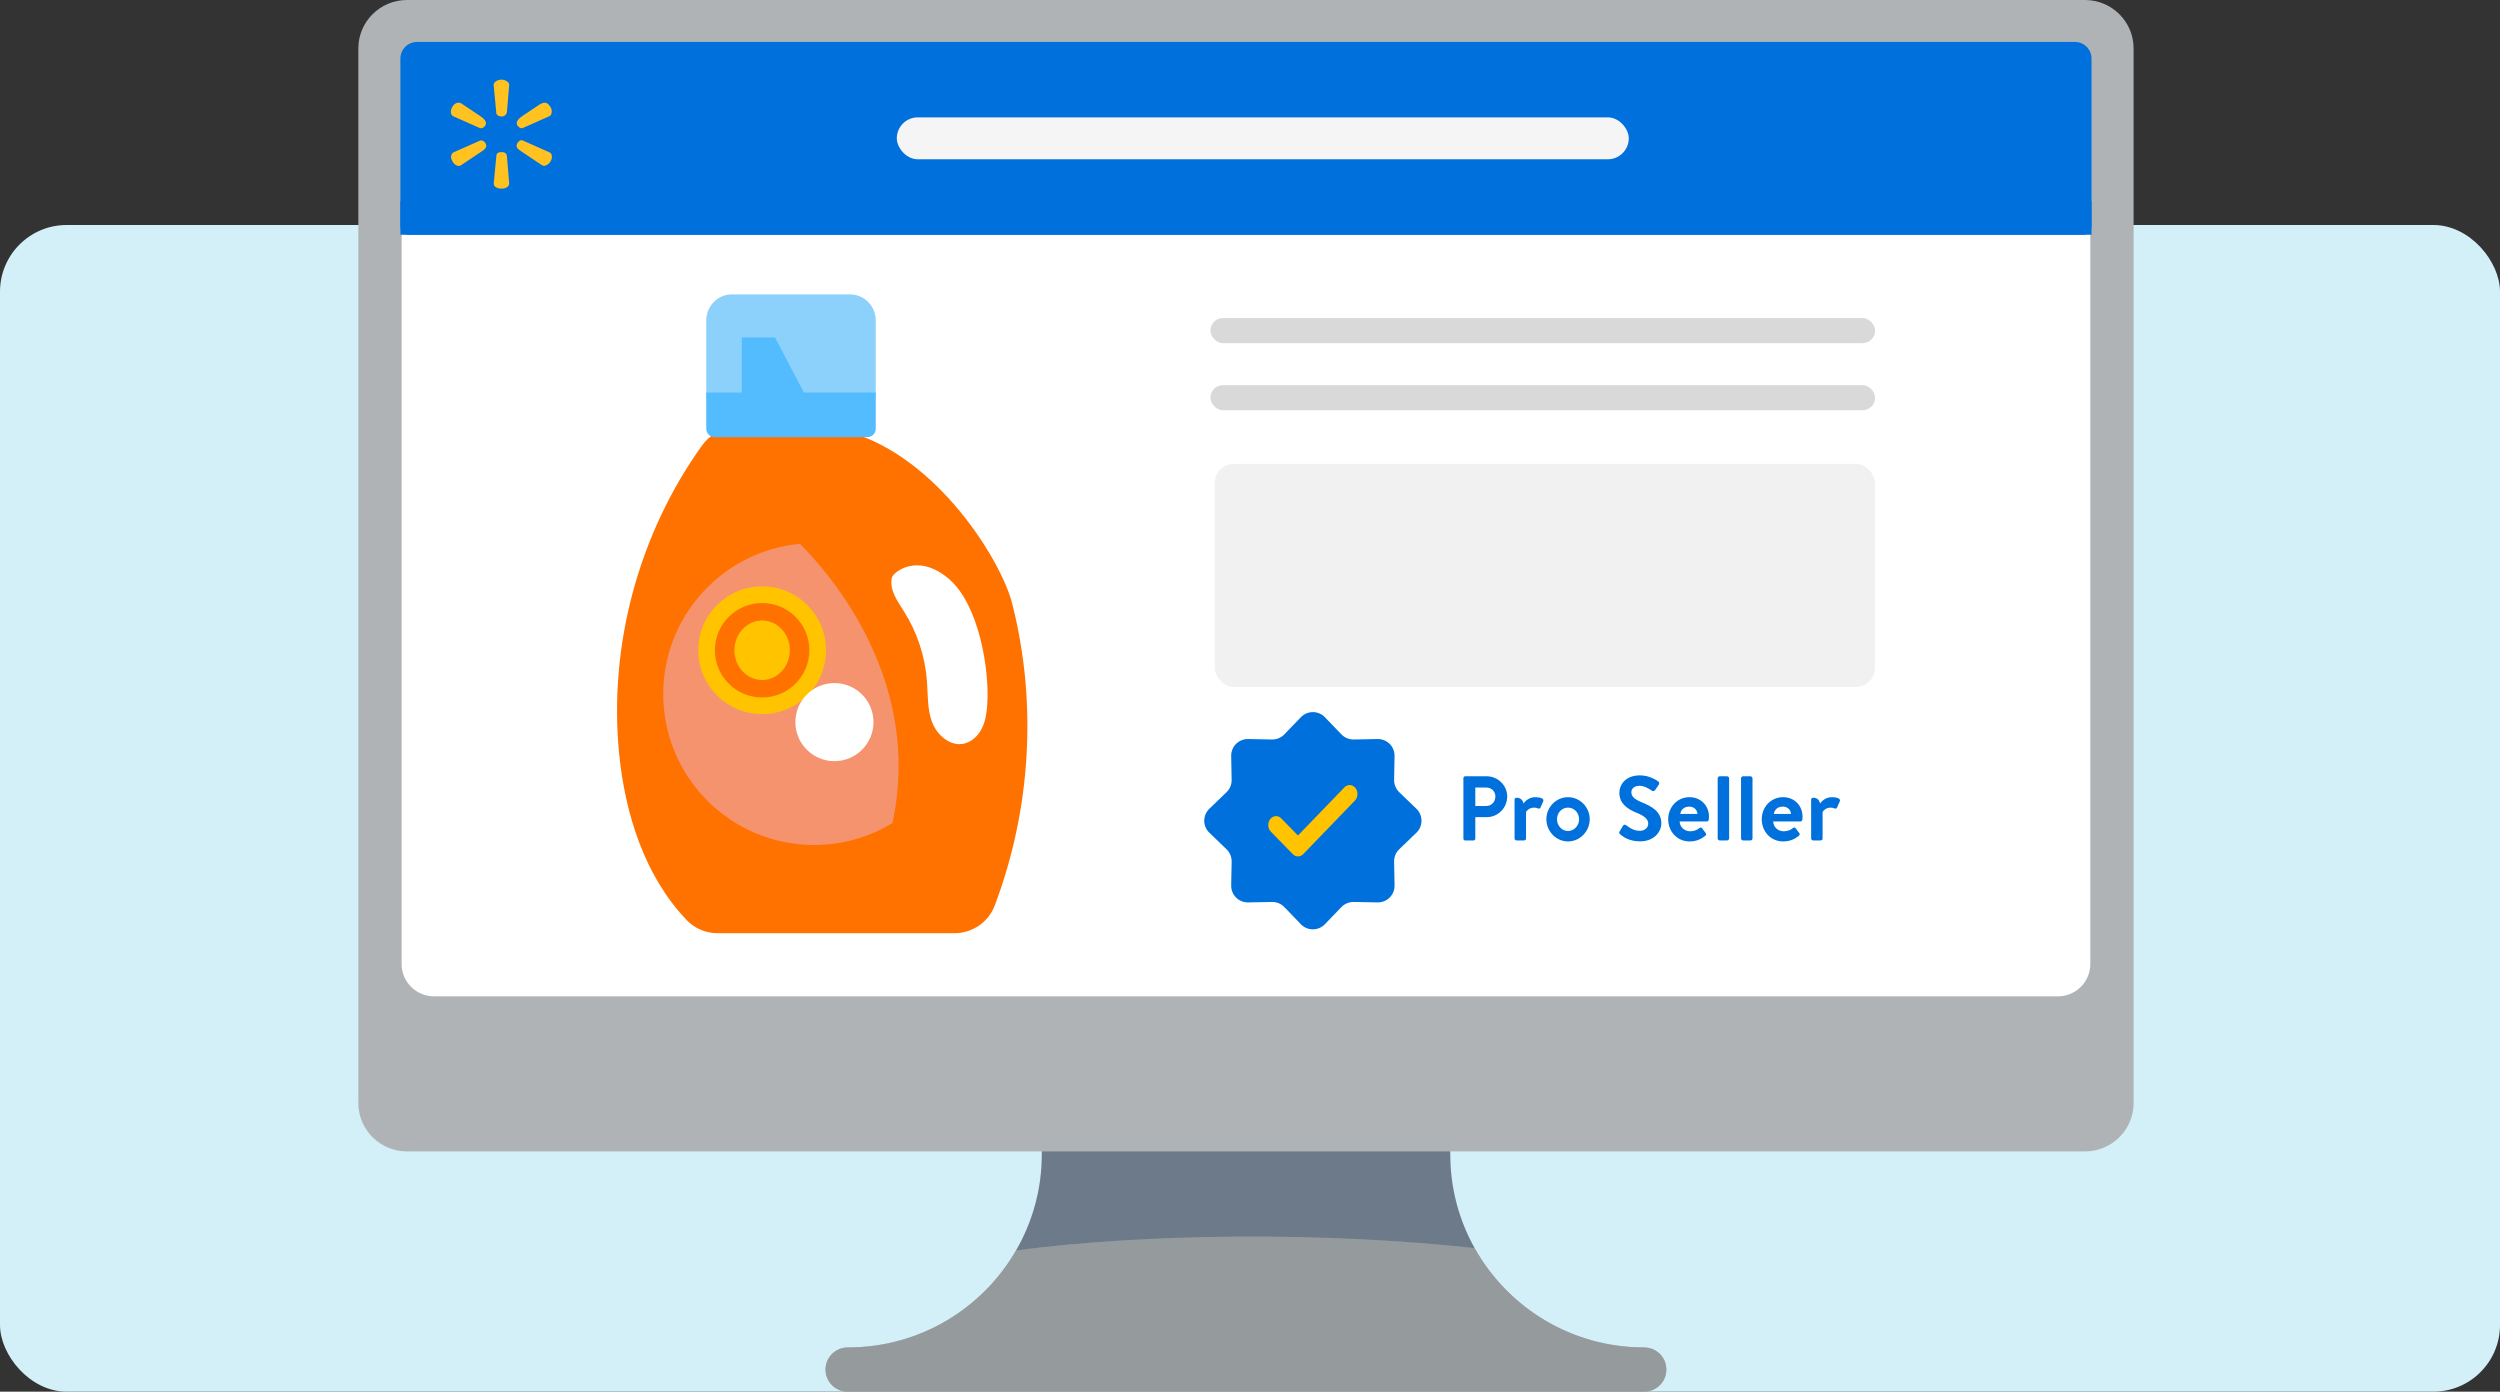
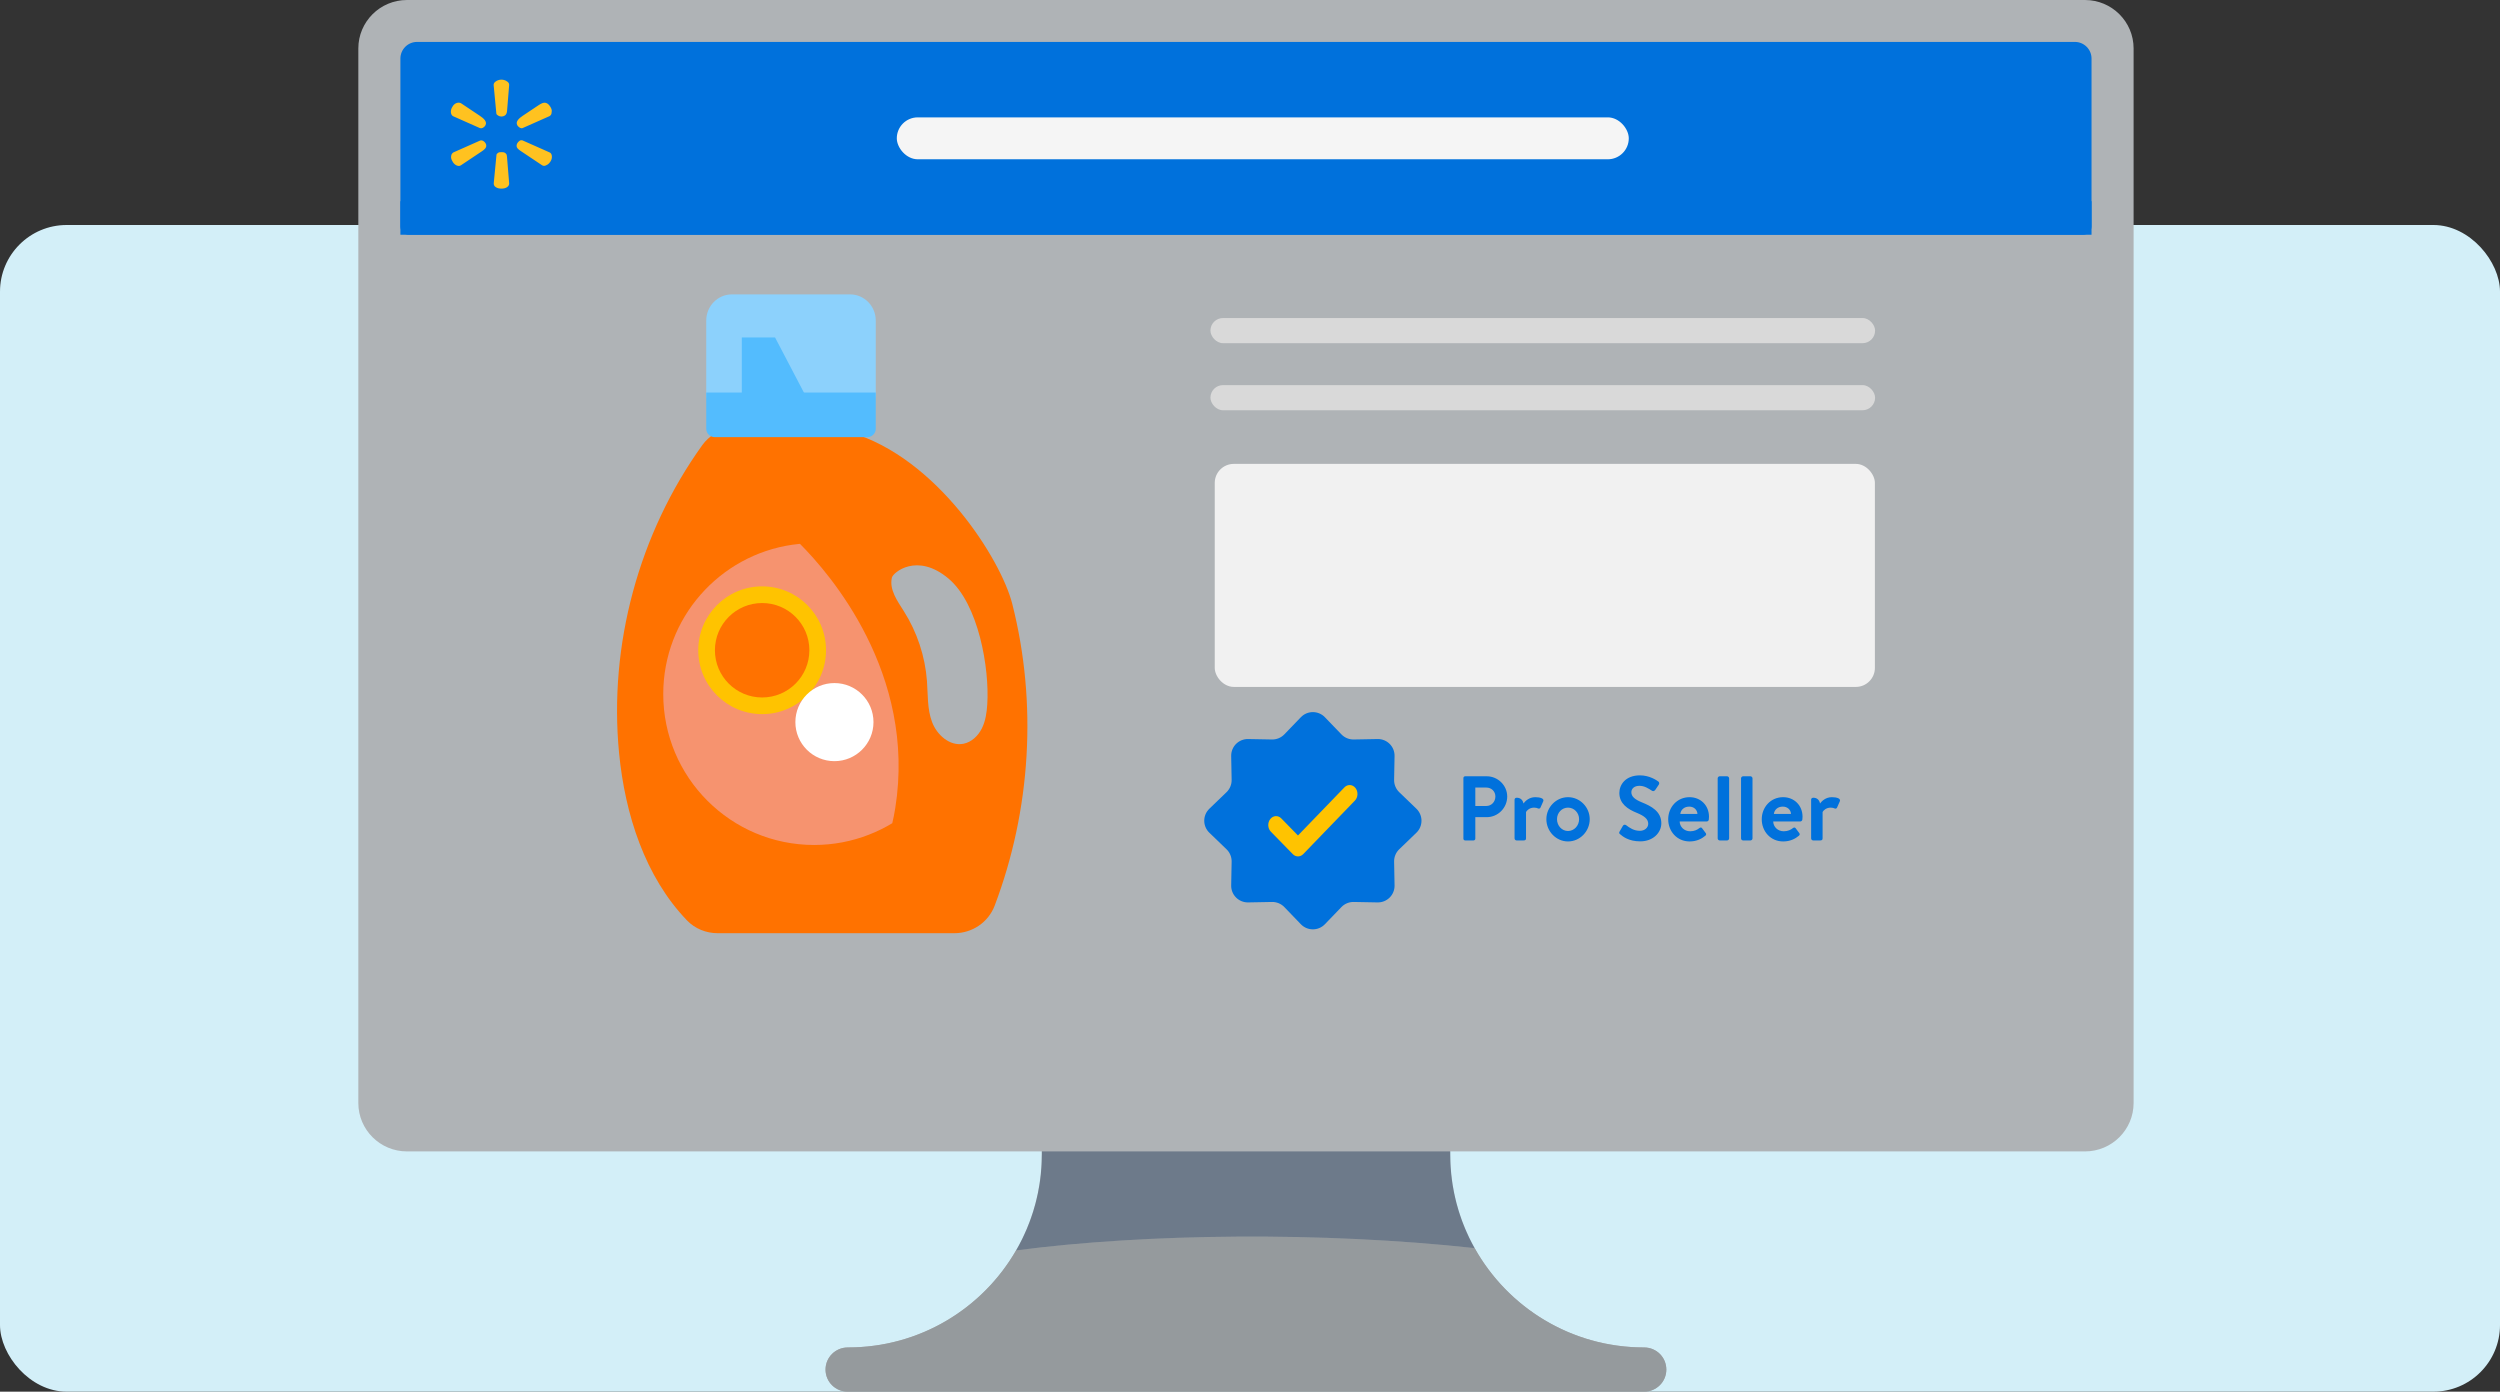
<svg xmlns="http://www.w3.org/2000/svg" width="300" height="167" viewBox="0 0 300 167" fill="none">
  <rect x="0" y="0" width="300" height="167" fill="#333333" stroke="none" />
  <rect y="27" width="300" height="140" rx="8" fill="#D3EFF8" />
  <path d="M250.196 0H48.837C45.608 0 43 2.608 43 5.812V132.358C43 135.574 45.619 138.17 48.837 138.17H125.011V138.535C125.011 151.331 114.591 161.696 101.753 161.696C101.753 161.696 101.731 161.696 101.72 161.696C100.255 161.696 99.057 162.878 99.057 164.348C99.057 165.818 100.244 167 101.72 167C101.731 167 101.742 167 101.753 167H197.29C198.754 167 199.953 165.818 199.953 164.348C199.953 162.878 198.766 161.696 197.29 161.696C197.29 161.696 197.279 161.696 197.268 161.696C184.43 161.685 174.022 151.32 174.022 138.535V138.17H250.196C253.424 138.17 256.032 135.563 256.032 132.358V5.812C256.032 2.597 253.413 0 250.196 0Z" fill="#AFB3B6" />
  <path d="M121.926 150.049C117.909 157.011 110.397 161.696 101.764 161.696C101.764 161.696 101.742 161.696 101.731 161.696C100.266 161.696 99.068 162.878 99.068 164.348C99.068 165.818 100.255 167 101.731 167C101.742 167 101.753 167 101.764 167H197.301C198.766 167 199.964 165.818 199.964 164.348C199.964 162.878 198.777 161.696 197.301 161.696C197.301 161.696 197.29 161.696 197.279 161.696C188.535 161.696 180.934 156.878 176.962 149.773C158.687 147.784 137.604 147.994 121.926 150.049Z" fill="#959A9D" />
  <path d="M174.033 138.17H125.022V138.535C125.022 142.734 123.89 146.657 121.926 150.049C137.604 147.994 158.687 147.784 176.962 149.773C175.098 146.447 174.033 142.612 174.033 138.535V138.17Z" fill="#041E42" fill-opacity="0.38" />
-   <path d="M246.945 5.315H52.088C49.937 5.315 48.193 7.051 48.193 9.194V115.683C48.193 117.825 49.937 119.562 52.088 119.562H246.945C249.095 119.562 250.839 117.825 250.839 115.683V9.194C250.839 7.051 249.095 5.315 246.945 5.315Z" fill="white" />
  <path d="M248.984 5.03H50.048C48.944 5.03 48.048 5.926 48.048 7.03V27.169C48.048 27.721 48.496 28.169 49.048 28.169H249.984C250.536 28.169 250.984 27.721 250.984 27.169V7.03C250.984 5.926 250.088 5.03 248.984 5.03Z" fill="#0071DC" />
  <path d="M250.984 24.145H48.048V28.169H250.984V24.145Z" fill="#0071DC" />
  <path fill-rule="evenodd" clip-rule="evenodd" d="M65.96 13.926C65.961 13.926 65.962 13.928 65.96 13.929L62.722 15.366V15.366C62.518 15.455 62.279 15.289 62.137 15.117C62.112 15.088 62.089 15.055 62.069 15.018V15.018C61.831 14.581 62.315 14.171 62.728 13.894L64.567 12.666C64.87 12.464 65.212 12.238 65.555 12.362V12.362C65.681 12.408 65.789 12.486 65.881 12.594C66.006 12.739 66.116 12.904 66.177 13.085C66.218 13.207 66.225 13.33 66.201 13.437C66.198 13.449 66.197 13.46 66.196 13.472C66.192 13.695 66.109 13.838 65.959 13.923C65.958 13.924 65.958 13.926 65.96 13.926V13.926ZM62.728 16.855C62.727 16.855 62.727 16.857 62.728 16.858L65.966 18.295C66.039 18.329 66.097 18.382 66.137 18.449C66.238 18.616 66.243 18.815 66.21 19.007V19.007C66.168 19.248 66.013 19.478 65.835 19.647C65.757 19.722 65.668 19.779 65.567 19.821C65.361 19.933 65.204 19.933 65.034 19.821L62.48 18.115C62.239 17.954 61.97 17.758 61.992 17.468C61.995 17.419 62.004 17.37 62.017 17.323C62.048 17.214 62.113 17.118 62.191 17.036C62.255 16.969 62.328 16.905 62.4 16.86C62.405 16.857 62.41 16.854 62.416 16.852C62.531 16.819 62.646 16.819 62.729 16.853C62.73 16.853 62.73 16.855 62.728 16.855V16.855ZM60.168 18.258C60.26 18.258 60.356 18.258 60.436 18.272C60.539 18.291 60.638 18.36 60.712 18.433V18.433C60.814 18.534 60.828 18.677 60.839 18.82L61.1 22.006C61.1 22.204 61.015 22.353 60.822 22.477C60.495 22.688 59.841 22.688 59.526 22.477C59.321 22.366 59.248 22.204 59.248 22.006L59.575 18.605C59.575 18.493 59.66 18.406 59.781 18.332C59.902 18.258 60.023 18.258 60.192 18.258H60.168ZM60.168 9.557C60.41 9.557 60.652 9.632 60.822 9.756C61.027 9.868 61.1 10.029 61.1 10.19L60.849 13.287C60.831 13.512 60.772 13.745 60.58 13.864V13.864C60.349 14.025 59.998 14.025 59.768 13.864C59.647 13.79 59.563 13.703 59.563 13.628L59.236 10.19C59.236 10.029 59.321 9.88 59.514 9.756C59.672 9.644 59.926 9.557 60.168 9.557ZM54.377 18.307C54.375 18.307 54.375 18.305 54.376 18.304L57.614 16.867C57.63 16.862 57.646 16.858 57.662 16.854C57.844 16.81 58.029 16.914 58.159 17.05V17.05C58.237 17.132 58.301 17.226 58.33 17.335C58.338 17.366 58.344 17.396 58.348 17.427C58.39 17.747 58.095 17.976 57.827 18.155L55.314 19.834V19.834C55.007 20.052 54.561 19.791 54.359 19.472C54.337 19.438 54.317 19.401 54.297 19.362C54.18 19.171 54.097 18.944 54.135 18.761C54.138 18.748 54.139 18.735 54.14 18.721C54.148 18.535 54.262 18.394 54.378 18.31C54.379 18.309 54.378 18.307 54.377 18.307V18.307ZM55.294 12.375C55.299 12.375 55.304 12.376 55.308 12.379L57.592 13.904C58.009 14.183 58.494 14.59 58.255 15.031V15.031C58.235 15.069 58.213 15.103 58.189 15.133C58.05 15.306 57.815 15.444 57.602 15.378V15.378L54.357 13.938V13.938C54.044 13.745 54.05 13.259 54.221 12.934C54.237 12.903 54.255 12.874 54.273 12.846C54.394 12.61 54.551 12.461 54.757 12.375C54.961 12.301 55.117 12.3 55.285 12.373C55.288 12.374 55.291 12.375 55.294 12.375V12.375Z" fill="#FFC220" />
  <rect x="145.252" y="38.164" width="79.761" height="3.018" rx="1.509" fill="#D9D9D9" />
  <rect x="145.252" y="46.213" width="79.761" height="3.018" rx="1.509" fill="#D9D9D9" />
  <rect x="145.769" y="55.667" width="79.218" height="26.763" rx="2.285" fill="#F1F1F1" />
  <rect x="107.616" y="14.084" width="87.838" height="5.03" rx="2.515" fill="#F5F5F5" />
  <path d="M156.105 86.065C156.891 85.249 158.198 85.249 158.985 86.065L160.971 88.126C161.357 88.527 161.892 88.748 162.448 88.738L165.31 88.685C166.444 88.664 167.368 89.588 167.347 90.722L167.294 93.584C167.284 94.14 167.505 94.675 167.906 95.061L169.967 97.047C170.783 97.834 170.783 99.141 169.967 99.927L167.906 101.914C167.505 102.299 167.284 102.835 167.294 103.391L167.347 106.253C167.368 107.386 166.444 108.31 165.31 108.289L162.448 108.236C161.892 108.226 161.357 108.448 160.971 108.848L158.985 110.909C158.198 111.726 156.891 111.726 156.105 110.909L154.119 108.848C153.733 108.448 153.197 108.226 152.641 108.236L149.779 108.289C148.646 108.31 147.722 107.386 147.743 106.253L147.796 103.391C147.806 102.835 147.584 102.299 147.184 101.914L145.123 99.927C144.306 99.141 144.306 97.834 145.123 97.047L147.184 95.061C147.584 94.675 147.806 94.14 147.796 93.584L147.743 90.722C147.722 89.588 148.646 88.664 149.779 88.685L152.641 88.738C153.197 88.748 153.733 88.527 154.119 88.126L156.105 86.065Z" fill="#0071DC" />
  <path fill-rule="evenodd" clip-rule="evenodd" d="M162.655 94.557C163.002 94.995 162.973 95.672 162.59 96.069L156.389 102.492C156.033 102.86 155.492 102.862 155.135 102.496L152.504 99.802C152.119 99.408 152.086 98.731 152.431 98.291C152.777 97.85 153.369 97.813 153.754 98.208L155.756 100.258L161.332 94.483C161.715 94.085 162.307 94.119 162.655 94.557Z" fill="#FFC300" />
  <path d="M175.608 100.644V93.362C175.608 93.252 175.696 93.153 175.817 93.153H178.402C179.755 93.153 180.866 94.253 180.866 95.584C180.866 96.948 179.755 98.059 178.413 98.059H177.038V100.644C177.038 100.754 176.939 100.853 176.829 100.853H175.817C175.696 100.853 175.608 100.754 175.608 100.644ZM177.038 96.717H178.358C178.974 96.717 179.447 96.222 179.447 95.573C179.447 94.968 178.974 94.506 178.358 94.506H177.038V96.717ZM181.747 100.611V95.958C181.747 95.837 181.835 95.727 182.011 95.727C182.484 95.727 182.748 96.035 182.814 96.42C183.001 96.167 183.463 95.661 184.233 95.661C184.838 95.661 185.333 95.826 185.19 96.156L184.86 96.904C184.805 97.025 184.684 97.069 184.563 97.014C184.442 96.959 184.321 96.915 184.09 96.915C183.54 96.915 183.21 97.267 183.122 97.443V100.611C183.122 100.798 183.001 100.853 182.836 100.853H181.989C181.868 100.853 181.747 100.743 181.747 100.611ZM185.564 98.301C185.564 96.871 186.73 95.661 188.16 95.661C189.601 95.661 190.767 96.871 190.767 98.301C190.767 99.753 189.601 100.974 188.16 100.974C186.73 100.974 185.564 99.753 185.564 98.301ZM186.84 98.301C186.84 99.082 187.423 99.72 188.16 99.72C188.897 99.72 189.491 99.082 189.491 98.301C189.491 97.531 188.897 96.915 188.16 96.915C187.423 96.915 186.84 97.531 186.84 98.301ZM196.83 100.963C195.444 100.963 194.729 100.38 194.41 100.105C194.3 100.017 194.256 99.951 194.355 99.775L194.751 99.093C194.839 98.939 195.026 98.939 195.125 99.016C195.576 99.357 196.071 99.698 196.786 99.698C197.358 99.698 197.787 99.324 197.787 98.851C197.787 98.29 197.314 97.905 196.39 97.531C195.356 97.113 194.322 96.453 194.322 95.155C194.322 94.176 195.048 93.043 196.797 93.043C197.919 93.043 198.777 93.615 198.997 93.78C199.107 93.846 199.14 94.033 199.063 94.143L198.645 94.77C198.557 94.902 198.392 94.99 198.26 94.902C197.787 94.605 197.336 94.297 196.731 94.297C196.104 94.297 195.763 94.649 195.763 95.067C195.763 95.584 196.17 95.936 197.061 96.299C198.128 96.728 199.36 97.366 199.36 98.785C199.36 99.918 198.381 100.963 196.83 100.963ZM200.184 98.312C200.184 96.882 201.24 95.661 202.747 95.661C204.067 95.661 205.079 96.64 205.079 98.015C205.079 98.092 205.068 98.268 205.057 98.345C205.046 98.477 204.925 98.576 204.815 98.576H201.559C201.57 99.203 202.087 99.753 202.824 99.753C203.33 99.753 203.682 99.566 203.913 99.379C204.034 99.28 204.166 99.269 204.243 99.379L204.672 99.951C204.76 100.05 204.771 100.171 204.65 100.281C204.21 100.655 203.583 100.974 202.758 100.974C201.24 100.974 200.184 99.764 200.184 98.312ZM201.636 97.674H203.693C203.671 97.179 203.275 96.794 202.714 96.794C202.098 96.794 201.702 97.168 201.636 97.674ZM206.121 100.611V93.395C206.121 93.274 206.242 93.153 206.363 93.153H207.254C207.375 93.153 207.496 93.274 207.496 93.395V100.611C207.496 100.743 207.375 100.853 207.254 100.853H206.363C206.242 100.853 206.121 100.743 206.121 100.611ZM208.925 100.611V93.395C208.925 93.274 209.046 93.153 209.167 93.153H210.058C210.179 93.153 210.3 93.274 210.3 93.395V100.611C210.3 100.743 210.179 100.853 210.058 100.853H209.167C209.046 100.853 208.925 100.743 208.925 100.611ZM211.41 98.312C211.41 96.882 212.466 95.661 213.973 95.661C215.293 95.661 216.305 96.64 216.305 98.015C216.305 98.092 216.294 98.268 216.283 98.345C216.272 98.477 216.151 98.576 216.041 98.576H212.785C212.796 99.203 213.313 99.753 214.05 99.753C214.556 99.753 214.908 99.566 215.139 99.379C215.26 99.28 215.392 99.269 215.469 99.379L215.898 99.951C215.986 100.05 215.997 100.171 215.876 100.281C215.436 100.655 214.809 100.974 213.984 100.974C212.466 100.974 211.41 99.764 211.41 98.312ZM212.862 97.674H214.919C214.897 97.179 214.501 96.794 213.94 96.794C213.324 96.794 212.928 97.168 212.862 97.674ZM217.336 100.611V95.958C217.336 95.837 217.424 95.727 217.6 95.727C218.073 95.727 218.337 96.035 218.403 96.42C218.59 96.167 219.052 95.661 219.822 95.661C220.427 95.661 220.922 95.826 220.779 96.156L220.449 96.904C220.394 97.025 220.273 97.069 220.152 97.014C220.031 96.959 219.91 96.915 219.679 96.915C219.129 96.915 218.799 97.267 218.711 97.443V100.611C218.711 100.798 218.59 100.853 218.425 100.853H217.578C217.457 100.853 217.336 100.743 217.336 100.611Z" fill="#0071DC" />
  <path fill-rule="evenodd" clip-rule="evenodd" d="M118.471 84.529C118.407 85.521 118.265 86.528 117.821 87.415C117.376 88.303 116.583 89.062 115.609 89.252C113.98 89.569 112.431 88.197 111.847 86.643C111.262 85.089 111.357 83.378 111.236 81.722C111.014 78.763 110.054 75.859 108.467 73.351C107.679 72.107 106.692 70.744 107.028 69.31C107.172 68.703 110.043 66.266 113.81 69.42C117.44 72.459 118.752 80.248 118.471 84.529M121.464 72.435C120.122 67.169 112.473 54.92 102.024 51.882C101.127 51.62 100.131 50.89 99.206 51.018L87.734 51.352C86.348 51.545 85.089 52.282 84.272 53.42C76.669 64.007 73.03 77.395 74.29 90.375C75 97.69 77.393 105.213 82.448 110.457C83.404 111.448 84.741 111.984 86.12 111.984H114.534C116.67 111.984 118.604 110.676 119.361 108.677C123.715 97.187 124.498 84.345 121.464 72.435" fill="#FF7200" />
  <path fill-rule="evenodd" clip-rule="evenodd" d="M95.994 65.26C95.688 65.288 95.385 65.324 95.084 65.368C86.321 66.636 79.59 74.173 79.59 83.287C79.59 93.29 87.698 101.397 97.7 101.397C100.018 101.397 102.233 100.957 104.27 100.162C105.248 99.782 106.186 99.323 107.072 98.786C107.2 98.266 107.32 97.663 107.433 96.962C110.002 80.815 99.526 68.792 95.994 65.26" fill="#F6936F" />
  <path fill-rule="evenodd" clip-rule="evenodd" d="M99.123 78.031C99.123 82.265 95.69 85.695 91.458 85.695C87.224 85.695 83.791 82.265 83.791 78.031C83.791 73.796 87.224 70.365 91.458 70.365C95.69 70.365 99.123 73.796 99.123 78.031" fill="#FFC300" />
  <path fill-rule="evenodd" clip-rule="evenodd" d="M97.124 78.031C97.124 81.16 94.588 83.697 91.458 83.697C88.328 83.697 85.79 81.16 85.79 78.031C85.79 74.901 88.328 72.364 91.458 72.364C94.588 72.364 97.124 74.901 97.124 78.031" fill="#FF7200" />
-   <path fill-rule="evenodd" clip-rule="evenodd" d="M94.784 78.031C94.784 80.003 93.294 81.603 91.457 81.603C89.62 81.603 88.13 80.003 88.13 78.031C88.13 76.058 89.62 74.458 91.457 74.458C93.294 74.458 94.784 76.058 94.784 78.031" fill="#FFC300" />
  <path fill-rule="evenodd" clip-rule="evenodd" d="M87.828 50.314H102.012C103.712 50.314 105.09 48.91 105.09 47.178V38.463C105.09 36.731 103.712 35.327 102.012 35.327H87.828C86.128 35.327 84.75 36.731 84.75 38.463V47.178C84.75 48.91 86.128 50.314 87.828 50.314" fill="#8CD1FC" />
  <path fill-rule="evenodd" clip-rule="evenodd" d="M84.75 51.455C84.75 52.007 85.198 52.455 85.75 52.455H104.09C104.642 52.455 105.09 52.007 105.09 51.455V47.103H84.75V51.455Z" fill="#53BCFE" />
  <path fill-rule="evenodd" clip-rule="evenodd" d="M89.015 48.949V40.494H93.006L97.185 48.473L89.015 48.949Z" fill="#53BCFE" />
  <path fill-rule="evenodd" clip-rule="evenodd" d="M104.818 86.654C104.818 89.241 102.72 91.339 100.132 91.339C97.543 91.339 95.445 89.241 95.445 86.654C95.445 84.066 97.543 81.968 100.132 81.968C102.72 81.968 104.818 84.066 104.818 86.654" fill="white" />
</svg>